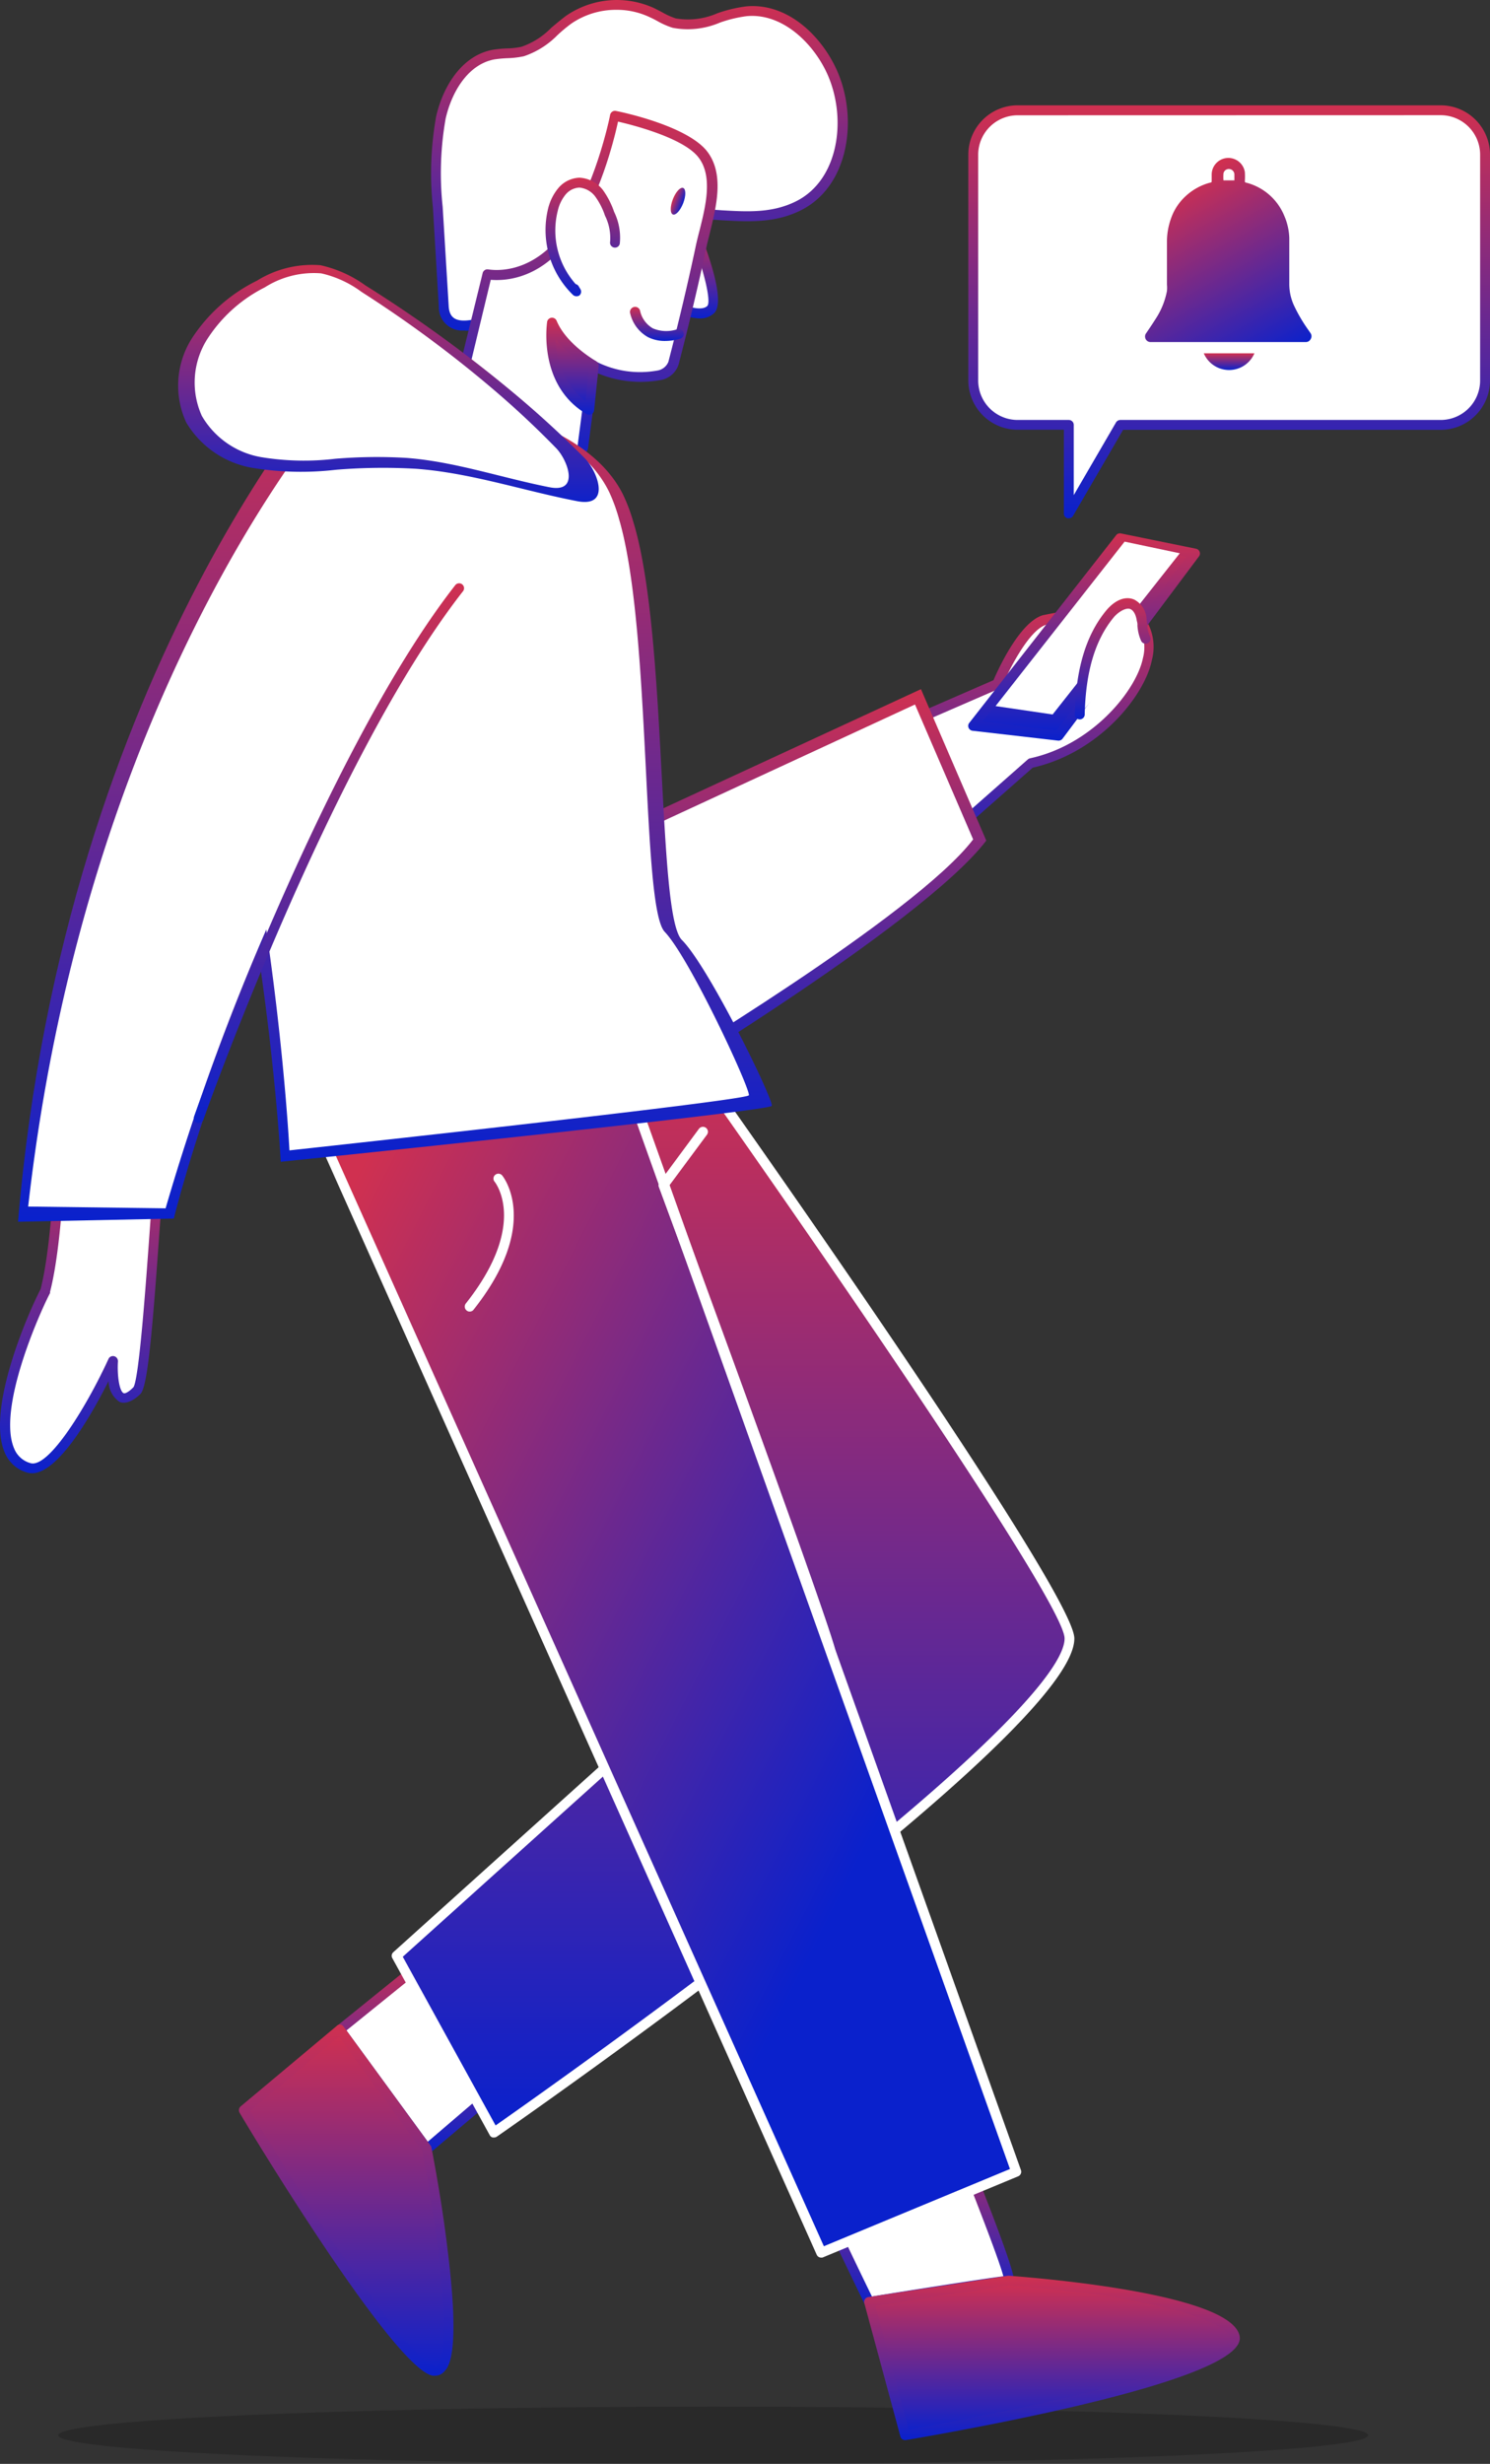
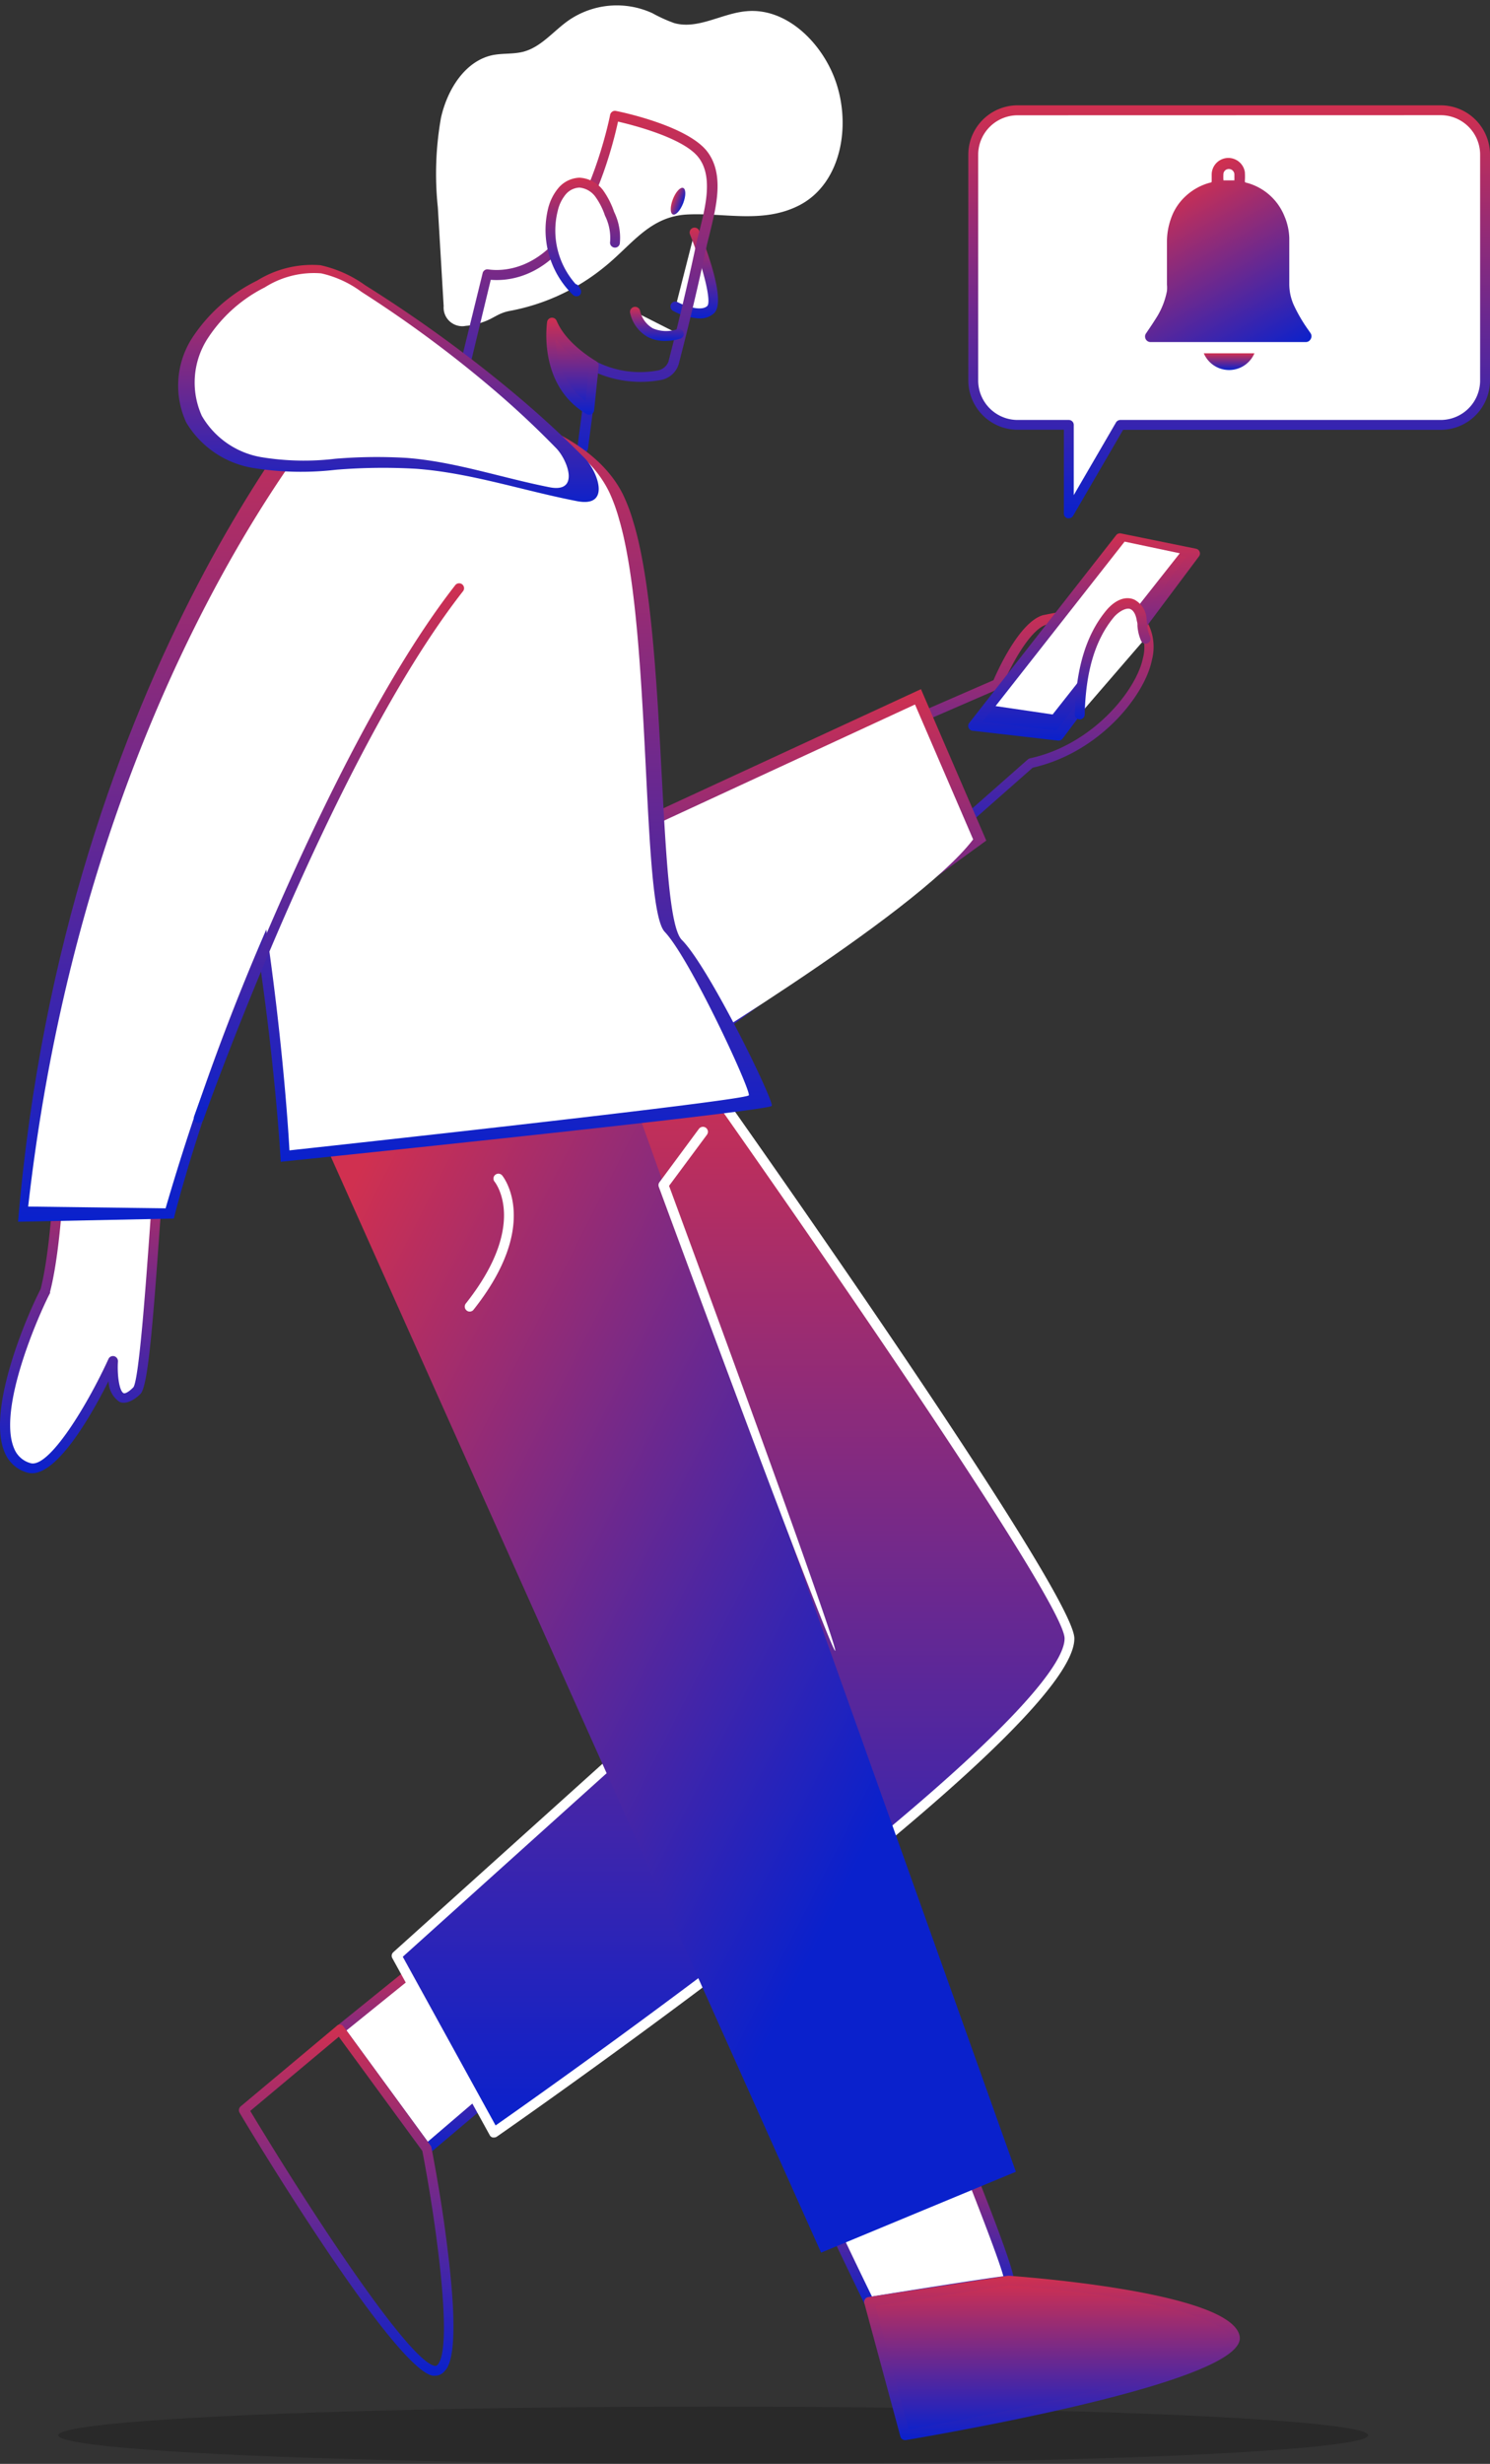
<svg xmlns="http://www.w3.org/2000/svg" xmlns:xlink="http://www.w3.org/1999/xlink" width="150.916" height="249.484" viewBox="0 0 150.916 249.484">
  <rect x="0" y="0" width="150.916" height="249.484" fill="#333333" stroke="none" />
  <defs>
    <linearGradient id="a" x1="0.5" x2="0.5" y2="1" gradientUnits="objectBoundingBox">
      <stop offset="0" stop-color="#d03050" />
      <stop offset="1" stop-color="#0a21cc" />
    </linearGradient>
    <linearGradient id="n" x1="-0.198" y1="0.409" xlink:href="#a" />
    <linearGradient id="ab" x2="1" xlink:href="#a" />
  </defs>
  <g transform="translate(-16135 2123)">
-     <path d="M223.64,99.47l12-5.21s2.4-5.77,4.79-6.48A62.081,62.081,0,0,1,249,86.66a4.76,4.76,0,0,1,1.83,5.07c-.71,3.51-5.35,9.15-11.83,10.55L227.16,112.7" transform="translate(16000.446 -2148.006)" fill="#fff" />
    <path d="M227.16,113.2a.52.52,0,0,1-.38-.17.49.49,0,0,1,.05-.7l11.82-10.42a.51.51,0,0,1,.23-.12c6.33-1.37,10.78-6.88,11.44-10.16a4.31,4.31,0,0,0-1.48-4.46,58.561,58.561,0,0,0-8.31,1.09c-1.77.53-3.82,4.65-4.46,6.19a.51.51,0,0,1-.27.27l-12,5.21a.5.5,0,0,1-.4-.92l11.78-5.13c.49-1.13,2.65-5.88,5-6.58a61.449,61.449,0,0,1,8.69-1.14.51.51,0,0,1,.3.07,5.22,5.22,0,0,1,2.06,5.59c-.72,3.62-5.32,9.39-12.08,10.92l-11.73,10.34a.52.52,0,0,1-.26.12Z" transform="translate(16000.446 -2148.006)" fill="url(#a)" />
    <path d="M150.65,144.35c-.28.36-1.22,20.44-2.25,21.47-2.8,2.8-2.44-3-2.44-3s-5.37,11.71-8.49,10.82c-5.68-1.62.22-15.18,1.67-17.93,1.38-5.36,1.56-16.07,1.56-16.07" transform="translate(16000.446 -2148.006)" fill="#fff" />
    <path d="M137.8,174.18a1.891,1.891,0,0,1-.47-.06,3.48,3.48,0,0,1-2.31-2.07c-1.86-4.36,2.36-14.05,3.65-16.52,1.33-5.26,1.53-15.79,1.53-15.9a.51.51,0,0,1,.51-.49.49.49,0,0,1,.49.51c0,.44-.2,10.83-1.58,16.18a.36.36,0,0,1,0,.11c-1.13,2.16-5.34,11.73-3.64,15.72a2.5,2.5,0,0,0,1.67,1.5c1.86.53,5.74-5.85,7.89-10.55a.5.5,0,0,1,.58-.28.52.52,0,0,1,.38.52c-.09,1.36.13,3,.57,3.22.13.06.47-.06,1-.6.57-.87,1.25-10.36,1.62-15.46.41-5.73.43-5.77.6-6a.5.5,0,0,1,.85.5c-.09.4-.27,2.9-.46,5.54-.73,10.36-1.21,15.41-1.9,16.1s-1.53,1.08-2.13.8a2.58,2.58,0,0,1-1.1-2.1C143.85,168.22,140.47,174.18,137.8,174.18Z" transform="translate(16000.446 -2148.006)" fill="url(#a)" />
    <path d="M170.266,64.75s-28.032,30.166-32.8,86.642l15.778-.323s7.005-29.03,26.559-60.9Z" transform="translate(15999.36 -2150.681)" fill="url(#a)" />
-     <path d="M237.48,111.671,230.865,96.34,197.7,111.671l3.369,26.453S230.888,120.346,237.48,111.671Z" transform="translate(15997.416 -2149.558)" fill="url(#a)" />
+     <path d="M237.48,111.671,230.865,96.34,197.7,111.671l3.369,26.453Z" transform="translate(15997.416 -2149.558)" fill="url(#a)" />
    <ellipse cx="66.34" cy="2.9" rx="66.34" ry="2.9" transform="translate(16140.896 -1879.316)" opacity="0.2" />
    <path d="M247.99,79.48,233.12,98.44l8.68,1.03,13.79-18.44Z" transform="translate(16000.446 -2148.006)" fill="url(#a)" />
    <path d="M241.8,100h-.06l-8.68-1a.5.5,0,0,1-.4-.3.48.48,0,0,1,.07-.5l14.87-19a.49.49,0,0,1,.49-.18l7.61,1.55a.49.49,0,0,1,.36.31.47.47,0,0,1-.07.47L242.2,99.77A.52.52,0,0,1,241.8,100Zm-7.74-1.92,7.51.89,13.16-17.58L248.2,80Z" transform="translate(16000.446 -2148.006)" fill="url(#a)" />
    <path d="M248.46,79.85,235.39,96.5l5.78.85,12.88-16.32Z" transform="translate(16000.446 -2148.006)" fill="#fff" />
    <path d="M233.12,110l-5.89-13.66L197.7,110l3,23.57S227.25,117.73,233.12,110Z" transform="translate(16000.446 -2148.006)" fill="#fff" />
    <path d="M231,240.43s6.29,15.52,5.72,15.51-14.14,2.15-14.14,2.15-6.19-12.73-6-13S231,240.43,231,240.43Z" transform="translate(16000.446 -2148.006)" fill="#fff" />
    <path d="M222.58,258.59a.5.5,0,0,1-.45-.28c-6.3-13-6.18-13.18-6-13.47s.24-.46,14.75-4.89a.51.51,0,0,1,.61.29c6.18,15.26,5.88,15.7,5.69,16a.5.5,0,0,1-.44.23c-.53,0-8.7,1.29-14.05,2.14Zm-5.43-13.24c.63,1.59,3.67,8,5.72,12.19,2.59-.42,11-1.76,13.31-2.05-.49-1.88-3.46-9.45-5.48-14.45-4.78,1.46-11.9,3.69-13.55,4.31Z" transform="translate(16000.446 -2148.006)" fill="url(#a)" />
    <path d="M236.72,255.94s22.31,1.66,22.91,5.74-33.4,9.91-33.4,9.91l-3.65-13.5Z" transform="translate(16000.446 -2148.006)" fill="url(#a)" />
    <path d="M226.23,272.08a.49.49,0,0,1-.48-.36l-3.65-13.5a.47.47,0,0,1,.06-.4.49.49,0,0,1,.34-.22l14.14-2.16h.12c3.79.28,22.74,1.91,23.36,6.17s-25.72,9.08-33.8,10.47Zm-3-13.58,3.36,12.5c16-2.77,32.87-7.06,32.54-9.27-.2-1.42-6.47-4.12-22.39-5.31Z" transform="translate(16000.446 -2148.006)" fill="url(#a)" />
    <path d="M184.24,237.08l-6.45,5.52-8.83-12.09,9.33-7.54Z" transform="translate(16000.446 -2148.006)" fill="#fff" />
    <path d="M177.79,243.1h0a.49.49,0,0,1-.35-.2l-8.83-12.08a.5.5,0,0,1,.09-.69l9.33-7.54a.46.46,0,0,1,.44-.09.49.49,0,0,1,.34.29l6,14.11a.51.51,0,0,1-.14.57L178.12,243A.5.5,0,0,1,177.79,243.1Zm-8.14-12.5,8.23,11.27,5.76-4.93-5.55-13.16Z" transform="translate(16000.446 -2148.006)" fill="url(#a)" />
-     <path d="M177.79,242.6s4.51,23.25.67,22.45-19.21-26.4-19.21-26.4l9.71-8.14Z" transform="translate(16000.446 -2148.006)" fill="url(#a)" />
    <path d="M178.66,265.56a1.528,1.528,0,0,1-.3,0c-3.93-.82-18-24-19.54-26.63a.51.51,0,0,1,.11-.64l9.71-8.13A.49.49,0,0,1,169,230a.47.47,0,0,1,.34.2l8.84,12.08a.5.5,0,0,1,.08.2c0,.05,1,5,1.62,10.25,1.35,10.76.07,12-.35,12.43A1.2,1.2,0,0,1,178.66,265.56ZM159.9,238.75c6.15,10.22,16,25.26,18.67,25.81a.28.28,0,0,0,.28-.08c1.63-1.61-.06-14.1-1.52-21.68l-8.46-11.56Z" transform="translate(16000.446 -2148.006)" fill="url(#a)" />
    <path d="M204.36,131.87s38.43,54.16,38.51,59c.18,9.42-58.29,50.06-58.29,50.06L174.73,223l35.83-32.26-33.67-61.25Z" transform="translate(16000.446 -2148.006)" fill="url(#a)" />
    <path d="M184.58,241.44h-.11a.45.45,0,0,1-.32-.25l-9.86-17.91a.49.49,0,0,1,.11-.61l35.53-32-33.48-60.9a.49.49,0,0,1,.48-.73l27.47,2.34a.52.52,0,0,1,.36.21c4,5.56,38.52,54.43,38.61,59.29.18,9.58-56.11,48.82-58.5,50.48a.52.52,0,0,1-.29.08Zm-9.23-18.3,9.4,17.08c2.58-1.81,15.75-11.08,28.74-21.17,25.22-19.6,28.93-26.05,28.89-28.16-.07-3.83-27.54-43.37-38.3-58.54l-26.31-2.25L211,190.53a.5.5,0,0,1-.1.61Z" transform="translate(16000.446 -2148.006)" fill="#fff" />
    <path d="M166.14,137.83,217.72,253.1l19.73-8.19L197.06,131.7Z" transform="translate(16000.446 -2148.006)" fill="url(#n)" />
-     <path d="M217.72,253.6a.49.49,0,0,1-.45-.3L165.69,138a.49.49,0,0,1,0-.44.5.5,0,0,1,.34-.26L197,131.21a.51.51,0,0,1,.57.32l40.39,113.21a.5.5,0,0,1-.28.63l-19.73,8.19A.41.41,0,0,1,217.72,253.6ZM166.85,138.2,218,252.45l18.85-7.82-40.1-112.36Z" transform="translate(16000.446 -2148.006)" fill="#fff" />
    <path d="M201.28,145.18a.49.49,0,0,1,.07-.47l4-5.41a.51.51,0,0,1,.7-.1.5.5,0,0,1,.11.7l-3.84,5.18C225.368,207.623,224.492,208.048,201.28,145.18Z" transform="translate(16000.446 -2148.006)" fill="#fff" />
    <path d="M181.75,58a1.89,1.89,0,0,1-2.26-2l-.59-10a32.391,32.391,0,0,1,.32-9.07c.64-2.86,2.45-5.81,5.32-6.36,1-.18,2-.07,3-.32,1.83-.47,3.07-2.11,4.62-3.19a8.62,8.62,0,0,1,8.47-.72,15.219,15.219,0,0,0,2.2,1c2.42.69,4.85-1,7.35-1.2,3.78-.34,7.12,2.74,8.66,6.2,2.09,4.7,1.16,11.23-3.44,13.51-3.62,1.79-7.42.7-11.16.87-3.93.17-5.69,3.12-8.57,5.4a21.26,21.26,0,0,1-9.39,4.35c-1.28.22-1.69.78-2.84,1.16a6.11,6.11,0,0,1-1.69.37Z" transform="translate(16000.446 -2148.006)" fill="#fff" />
-     <path d="M181.57,58.47A2.36,2.36,0,0,1,179,56.06L178.4,46a32.75,32.75,0,0,1,.33-9.21c.65-2.86,2.49-6.13,5.72-6.74a11.6,11.6,0,0,1,1.41-.14,7.37,7.37,0,0,0,1.52-.17,7.71,7.71,0,0,0,3-1.91c.48-.41,1-.84,1.49-1.21a9.06,9.06,0,0,1,9-.76l.72.37a7.33,7.33,0,0,0,1.41.64,7.4,7.4,0,0,0,4.21-.52,14.091,14.091,0,0,1,2.95-.7c4.17-.37,7.61,3,9.17,6.5,2.17,4.88,1.21,11.74-3.68,14.16-2.63,1.31-5.36,1.15-8,1a31.47,31.47,0,0,0-3.36-.08c-2.71.12-4.3,1.63-6.15,3.38-.67.64-1.36,1.3-2.14,1.91A21.76,21.76,0,0,1,186.33,57a4.53,4.53,0,0,0-1.51.58,7.519,7.519,0,0,1-1.25.56,6.38,6.38,0,0,1-1.79.36ZM197,26a8,8,0,0,0-4.6,1.41,15.394,15.394,0,0,0-1.4,1.17,8.59,8.59,0,0,1-3.38,2.12,9.36,9.36,0,0,1-1.72.2,12.449,12.449,0,0,0-1.27.12c-2.76.52-4.36,3.43-4.94,6a31.791,31.791,0,0,0-.3,8.93L180,56c.06,1.07.59,1.52,1.74,1.46h0a5.69,5.69,0,0,0,1.53-.31,6.151,6.151,0,0,0,1.09-.49,5.35,5.35,0,0,1,1.81-.69,20.61,20.61,0,0,0,9.17-4.24c.75-.59,1.42-1.23,2.08-1.85,1.9-1.81,3.7-3.52,6.78-3.66a33.368,33.368,0,0,1,3.47.08c2.62.15,5.09.29,7.49-.9,4.37-2.16,5.19-8.39,3.21-12.85-1.37-3.08-4.51-6.24-8.17-5.91a13,13,0,0,0-2.74.66,8.26,8.26,0,0,1-4.78.52,8.12,8.12,0,0,1-1.61-.72c-.23-.12-.45-.24-.68-.34A7.77,7.77,0,0,0,197,26Z" transform="translate(16000.446 -2148.006)" fill="url(#a)" />
    <path d="M204.9,48.55s2.71,6.73,1.64,7.79S203,56,203,56" transform="translate(16000.446 -2148.006)" fill="#fff" />
    <path d="M205.39,57.25a6.38,6.38,0,0,1-2.67-.77.51.51,0,0,1-.2-.68.49.49,0,0,1,.67-.2c.57.31,2.35,1,3,.39.44-.44-.38-3.83-1.75-7.25a.5.5,0,1,1,.93-.37c.85,2.11,2.7,7.16,1.53,8.33a2.05,2.05,0,0,1-1.51.55Z" transform="translate(16000.446 -2148.006)" fill="url(#a)" />
-     <path d="M205.67,40.55c2.08,2.55.47,6.7-.12,9.5q-1.26,5.88-2.78,11.72c-.65,2.46-7.11,1.19-8.1.21l-1.09,8.37s-2.45,4.25-7.17.77-5.25-7.06-5.25-7.06l2.76-11.29s4.26.91,7.83-3.66,5.06-12.39,5.06-12.39S203.65,38.07,205.67,40.55Z" transform="translate(16000.446 -2148.006)" fill="#fff" />
    <path d="M189.94,73a6.53,6.53,0,0,1-3.83-1.47c-4.82-3.56-5.42-7.23-5.44-7.39a.609.609,0,0,1,0-.19l2.77-11.29a.49.49,0,0,1,.58-.37c.17,0,4,.77,7.33-3.47,3.45-4.42,5-12.11,5-12.19a.55.55,0,0,1,.22-.32.48.48,0,0,1,.37-.07c.29.05,7,1.41,9.16,4h0c1.88,2.31,1,5.69.34,8.41-.13.53-.26,1-.36,1.5-.84,3.92-1.78,7.88-2.79,11.75a2.32,2.32,0,0,1-1.83,1.59,11.31,11.31,0,0,1-6.35-.68l-1,7.61a.55.55,0,0,1-.06.18,5.17,5.17,0,0,1-3.17,2.3,4.431,4.431,0,0,1-.94.1Zm-8.27-8.92c.12.55,1,3.65,5,6.65a5,5,0,0,0,3.92,1.2,4.13,4.13,0,0,0,2.46-1.74l1.08-8.26a.51.51,0,0,1,.34-.41.5.5,0,0,1,.51.12,9.78,9.78,0,0,0,6.13.89,1.451,1.451,0,0,0,1.14-.88c1-3.85,1.94-7.79,2.77-11.7.1-.48.23-1,.37-1.54.63-2.5,1.42-5.61-.14-7.53s-6.53-3.2-8.1-3.56c-.39,1.83-1.94,8.12-5.05,12.11s-6.57,4-7.84,3.91Z" transform="translate(16000.446 -2148.006)" fill="url(#a)" />
    <path d="M203.28,58.82s-3.44,1.25-4.42-2.24" transform="translate(16000.446 -2148.006)" fill="#fff" />
    <path d="M201.91,59.53a3.8,3.8,0,0,1-1.71-.38,3.7,3.7,0,0,1-1.82-2.43.518.518,0,0,1,1-.27,2.72,2.72,0,0,0,1.31,1.81,3.5,3.5,0,0,0,2.44.09.5.5,0,0,1,.35.94A5.32,5.32,0,0,1,201.91,59.53Z" transform="translate(16000.446 -2148.006)" fill="url(#a)" />
    <path d="M196.84,49.53a5.4,5.4,0,0,0-.55-2.93,7.65,7.65,0,0,0-1.06-2.07,2.59,2.59,0,0,0-2-1.08,2.47,2.47,0,0,0-1.8.9,4.61,4.61,0,0,0-.89,1.85,8.63,8.63,0,0,0,2.36,8.29l-.17-.28" transform="translate(16000.446 -2148.006)" fill="#fff" />
    <path d="M192.92,55a.49.49,0,0,1-.34-.14,9.17,9.17,0,0,1-2.5-8.78,5.16,5.16,0,0,1,1-2A2.93,2.93,0,0,1,193.25,43a3.21,3.21,0,0,1,2.38,1.26,8.57,8.57,0,0,1,1.13,2.21,5.93,5.93,0,0,1,.57,3.2.49.49,0,0,1-.58.4.5.5,0,0,1-.4-.58,5.07,5.07,0,0,0-.52-2.65,7.159,7.159,0,0,0-1-1.95,2.27,2.27,0,0,0-1.59-.89,1.93,1.93,0,0,0-1.42.73,4,4,0,0,0-.78,1.65,8.16,8.16,0,0,0,1.82,7.39.48.48,0,0,1,.31.23l.17.28a.51.51,0,0,1-.11.65.54.54,0,0,1-.31.07Z" transform="translate(16000.446 -2148.006)" fill="url(#a)" />
    <path d="M194.67,62s-3.14-1.72-4.22-4.34c0,0-1,6,3.77,8.83Z" transform="translate(16000.446 -2148.006)" fill="url(#a)" />
    <path d="M194.22,67a.52.52,0,0,1-.25-.07c-5-2.93-4-9.27-4-9.34a.505.505,0,0,1,.96-.11c1,2.42,4,4.08,4,4.1a.51.51,0,0,1,.26.49l-.46,4.48a.48.48,0,0,1-.27.39A.46.46,0,0,1,194.22,67Zm-3.37-7.63a7.87,7.87,0,0,0,3,6.25l.34-3.34a12.37,12.37,0,0,1-3.34-2.94Z" transform="translate(16000.446 -2148.006)" fill="url(#a)" />
    <ellipse cx="1.44" cy="0.56" rx="1.44" ry="0.56" transform="translate(16202.632 -2101.487) rotate(-68.81)" fill="url(#a)" />
    <path d="M175.4,64.8s18.6.711,23.365,10.272a17.51,17.51,0,0,1,1.028,2.713c3.537,11.414,2.377,39.833,4.936,42.395,2.758,2.761,9.32,16.24,9.107,16.8s-49.734,5.664-49.734,5.664-.556-10.719-2.854-24.909S161.653,63.116,175.4,64.8Z" transform="translate(15999.333 -2148.006)" fill="url(#a)" />
    <path d="M174.44,64.8s17.4.7,21.86,10.12a17.821,17.821,0,0,1,.962,2.673c3.309,11.245,2.224,39.243,4.618,41.767,2.58,2.72,8.72,16,8.52,16.55s-46.53,5.58-46.53,5.58-.52-10.56-2.67-24.54S161.58,63.14,174.44,64.8Z" transform="translate(16000.446 -2148.006)" fill="#fff" />
    <path d="M182.13,157.81a.45.45,0,0,1-.31-.11.5.5,0,0,1-.09-.7c6.29-7.94,3.06-12.16,2.92-12.34a.49.49,0,0,1,.07-.7.5.5,0,0,1,.7.07c.16.2,3.91,5-2.9,13.59a.49.49,0,0,1-.39.19Z" transform="translate(16000.446 -2148.006)" fill="#fff" />
    <path d="M166.41,64.75S141.675,93.7,137.47,147.9l13.923-.31a237.606,237.606,0,0,1,23.436-58.45Z" transform="matrix(0.999, 0.035, -0.035, 0.999, 16005.697, -2153.391)" fill="#fff" />
    <path d="M154.68,138.7a.45.45,0,0,1-.16,0,.51.51,0,0,1-.31-.64c.13-.36,13-36.56,26.43-53.77a.5.5,0,1,1,.78.62C168.06,102,155.28,138,155.16,138.37a.52.52,0,0,1-.48.33Z" transform="translate(16000.446 -2148.006)" fill="url(#a)" />
    <path d="M243.91,97.35c.08-3.6.75-7.37,3-10.16.58-.7,1.49-1.38,2.31-1a2,2,0,0,1,.95,1.59,5.62,5.62,0,0,0,.39,1.87" transform="translate(16000.446 -2148.006)" fill="#fff" />
    <path d="M243.91,97.85h0a.5.5,0,0,1-.49-.51c.1-4.57,1.12-8,3.13-10.46.92-1.13,2-1.56,2.91-1.15a2.36,2.36,0,0,1,1.23,2,4.258,4.258,0,0,1,.06.5,3.47,3.47,0,0,0,.28,1.22.5.5,0,0,1-.89.46,4.46,4.46,0,0,1-.38-1.57,1.217,1.217,0,0,0-.06-.46c-.05-.36-.21-1-.65-1.2s-1.27.31-1.72.87c-1.87,2.29-2.82,5.51-2.91,9.85a.51.51,0,0,1-.51.45Z" transform="translate(16000.446 -2148.006)" fill="url(#a)" />
    <path d="M184.1,73a.56.56,0,0,1-.27-.08,19.33,19.33,0,0,0-19.48-.83.5.5,0,0,1-.51-.85,20.31,20.31,0,0,1,20.54.84.5.5,0,0,1,.14.69.48.48,0,0,1-.42.23Z" transform="translate(16000.446 -2148.006)" fill="#231f20" />
    <path d="M280.47,36.18H237.63a4.49,4.49,0,0,0-4.48,4.49V63.53A4.49,4.49,0,0,0,237.63,68h5.18v9L248,68h32.44A4.49,4.49,0,0,0,285,63.53V40.67a4.49,4.49,0,0,0-4.53-4.49Z" transform="translate(16000.446 -2148.006)" fill="#fff" />
    <path d="M242.81,77.48a.3.3,0,0,1-.13,0,.48.48,0,0,1-.37-.48V68.52h-4.68a5,5,0,0,1-5-5V40.67a5,5,0,0,1,5-5h42.84a5,5,0,0,1,5,5V63.53a5,5,0,0,1-5,5H248.31l-5.07,8.71a.48.48,0,0,1-.43.24Zm-5.18-40.8a4,4,0,0,0-4,4V63.53a4,4,0,0,0,4,4h5.18a.5.5,0,0,1,.5.5v7.11l4.28-7.36a.52.52,0,0,1,.44-.25h32.44a4,4,0,0,0,4-4V40.67a4,4,0,0,0-4-4Z" transform="translate(16000.446 -2148.006)" fill="url(#a)" />
    <path d="M261.61,60.78a2.79,2.79,0,0,1-5.13,0Z" transform="translate(16000.446 -2148.006)" fill="url(#a)" />
    <path d="M259,59.64h-7.88a.55.55,0,0,1-.58-.48.54.54,0,0,1,.1-.41c.32-.47.64-.94.94-1.42a7.8,7.8,0,0,0,1.17-2.86,3.6,3.6,0,0,0,0-.66V49.55a6.939,6.939,0,0,1,.4-2.39,5.49,5.49,0,0,1,1.49-2.29,5.84,5.84,0,0,1,2.52-1.38c.09,0,.12-.05.12-.14v-.67a1.69,1.69,0,0,1,3.36-.25,6.761,6.761,0,0,1,0,.9c0,.1,0,.14.13.17a5.69,5.69,0,0,1,3.86,3.35,6.1,6.1,0,0,1,.51,2.27c0,.82,0,1.65,0,2.47v2.18a5.179,5.179,0,0,0,.5,2.22,15.792,15.792,0,0,0,1.44,2.44l.22.32a.55.55,0,0,1,0,.6.54.54,0,0,1-.51.29Zm.58-16.37v-.59a.56.56,0,0,0-.53-.56.55.55,0,0,0-.58.46,5.3,5.3,0,0,0,0,.69Z" transform="translate(16000.446 -2148.006)" fill="url(#ab)" />
    <path d="M172.387,54.377a12.312,12.312,0,0,0-4.6-2.076,10.568,10.568,0,0,0-6.426,1.567,16.547,16.547,0,0,0-6.592,5.844,8.917,8.917,0,0,0-.571,8.512,9.716,9.716,0,0,0,6.768,4.609,30.623,30.623,0,0,0,8.44.176,58.556,58.556,0,0,1,8.1-.093c5.533.415,10.858,2.232,16.3,3.28,3.436.654,2.076-2.979.779-4.329q-3.3-3.332-6.893-6.353a136.61,136.61,0,0,0-15.3-11.139Z" transform="translate(15999.665 -2148.447)" fill="url(#a)" />
    <path d="M170.288,54.18A10.856,10.856,0,0,0,166.2,52.3a9.264,9.264,0,0,0-5.716,1.421,14.812,14.812,0,0,0-5.864,5.3,8.213,8.213,0,0,0-.508,7.714,8.643,8.643,0,0,0,6.021,4.177,26.744,26.744,0,0,0,7.507.16,51.132,51.132,0,0,1,7.2-.085c4.922.376,9.659,2.023,14.5,2.973,3.057.593,1.847-2.7.693-3.923q-2.936-3.02-6.132-5.758A121.645,121.645,0,0,0,170.288,54.18Z" transform="translate(16001.333 -2147.621)" fill="#fff" />
  </g>
</svg>